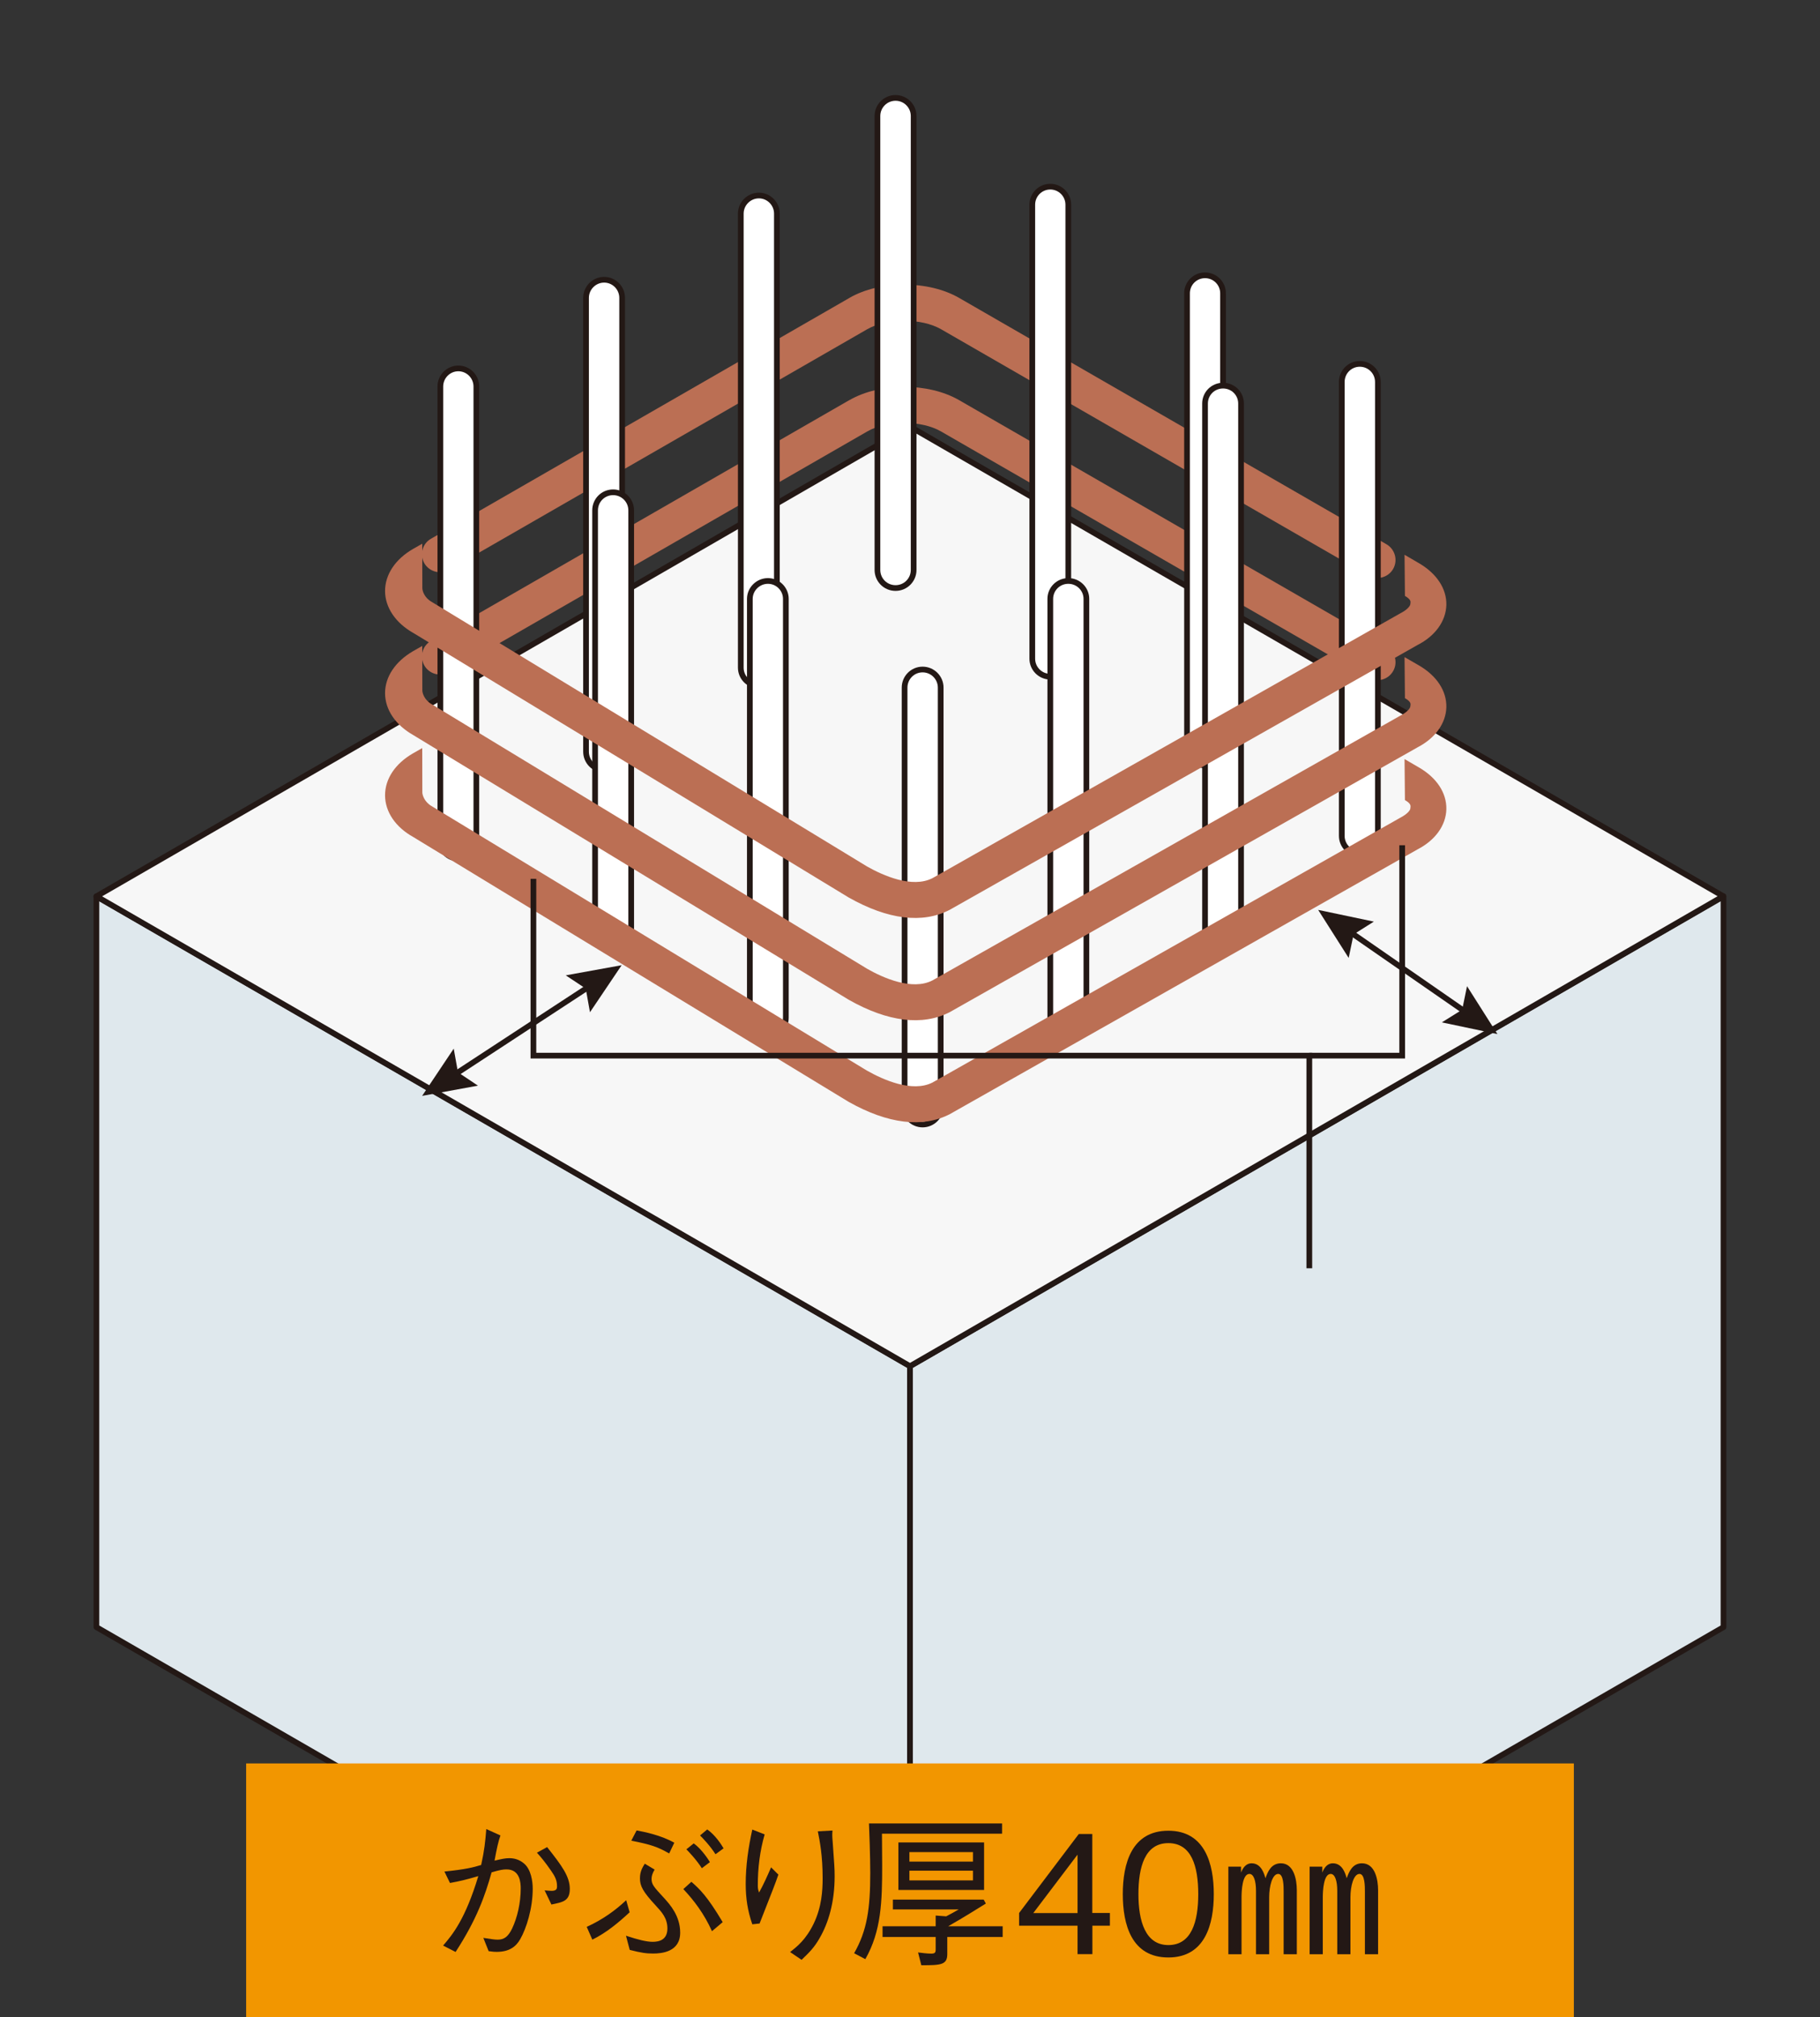
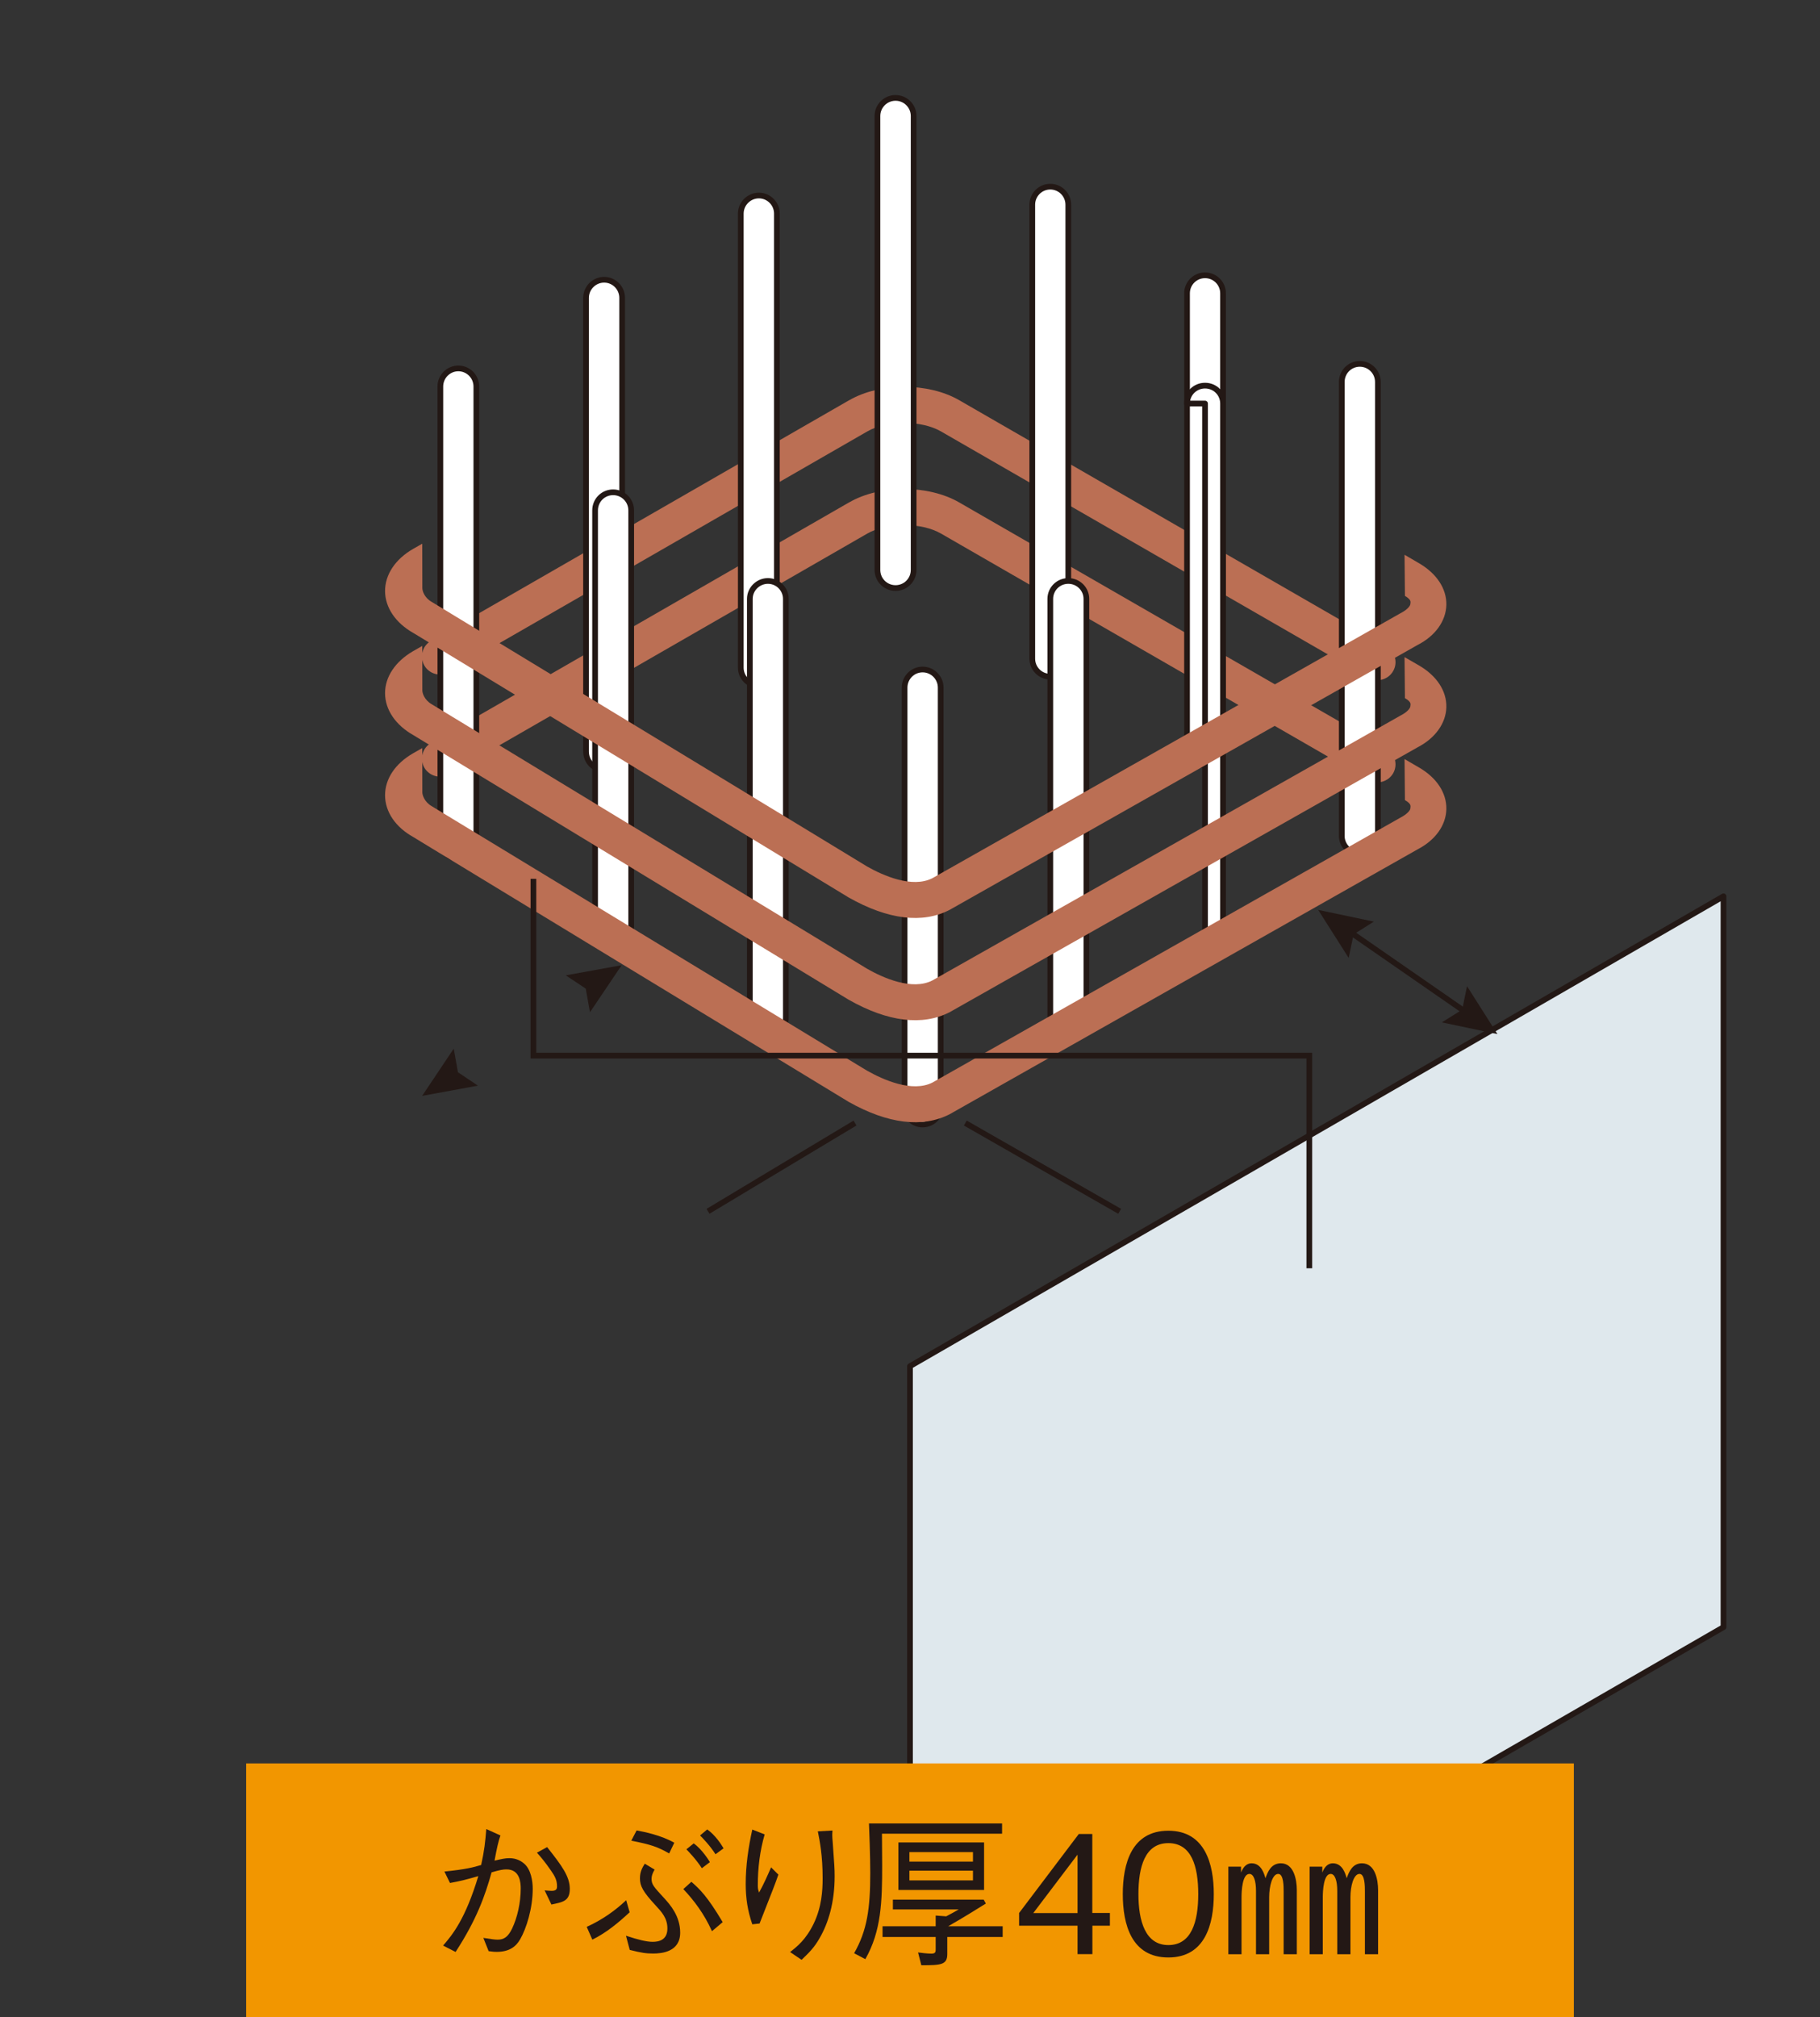
<svg xmlns="http://www.w3.org/2000/svg" id="_レイヤー_2" viewBox="0 0 185 205">
  <rect x="0" y="0" width="185" height="205" fill="#333333" stroke="none" />
  <defs>
    <style>.cls-1,.cls-2,.cls-3{fill:none;}.cls-4{fill:#dfe8ed;}.cls-4,.cls-5,.cls-6{stroke-linecap:round;stroke-linejoin:round;}.cls-4,.cls-5,.cls-6,.cls-2,.cls-3{stroke:#231815;}.cls-4,.cls-5,.cls-6,.cls-3{stroke-width:.58px;}.cls-7{clip-path:url(#clippath);}.cls-5{fill:#fff;}.cls-8{fill:#f29600;}.cls-9{fill:#bb6f54;}.cls-10{fill:#231815;}.cls-6{fill:#f7f7f7;}.cls-2{stroke-width:.58px;}</style>
    <clipPath id="clippath">
      <path class="cls-1" d="M184.67,189.59H.32V.47H184.67V189.59Z" />
    </clipPath>
  </defs>
  <g id="_レイヤー_2-2">
    <g>
      <g>
        <g class="cls-7">
          <g>
            <g>
              <line class="cls-3" x1="98.12" y1="114.13" x2="113.81" y2="123.1" />
              <line class="cls-3" x1="71.97" y1="123.1" x2="86.91" y2="114.13" />
              <g>
-                 <polygon class="cls-4" points="9.8 165.36 92.5 213.09 92.5 138.84 9.8 91.09 9.8 165.36" />
                <path class="cls-9" d="M86.32,40.67l-42.51,24.46c-.88,.5-1.18,1.61-.68,2.5,.51,.88,1.63,1.18,2.51,.68l42.51-24.46c2-1.16,5.51-1.16,7.51,0l43.44,25.03c.88,.5,2,.21,2.51-.68,.5-.87,.2-1.98-.68-2.5l-43.43-25.03c-3.13-1.81-8.04-1.81-11.17,0Z" />
-                 <path class="cls-9" d="M86.32,30.29l-42.51,24.46c-.88,.5-1.18,1.61-.68,2.49,.51,.87,1.63,1.17,2.51,.68l42.51-24.46c2-1.15,5.51-1.15,7.51,0l43.44,25.03c.88,.51,2,.21,2.51-.67,.5-.87,.2-2-.68-2.51l-43.43-25.03c-3.13-1.81-8.04-1.81-11.17,0Z" />
                <path class="cls-9" d="M86.32,51.05l-42.51,24.46c-.88,.5-1.18,1.62-.68,2.5,.51,.87,1.63,1.18,2.51,.68l42.51-24.46c2-1.16,5.51-1.16,7.51,0l43.44,25.03c.88,.51,2,.2,2.51-.67,.5-.88,.2-1.99-.68-2.51l-43.43-25.02c-3.13-1.81-8.04-1.82-11.17-.01Z" />
                <polygon class="cls-4" points="175.19 165.36 92.5 213.09 92.5 138.84 175.19 91.09 175.19 165.36" />
-                 <polygon class="cls-6" points="92.49 43.35 175.17 91.08 92.5 138.84 9.8 91.09 92.49 43.35" />
                <path class="cls-5" d="M120.66,29.81v46.14c0,1.01,.83,1.83,1.83,1.83s1.83-.82,1.83-1.83V29.81c0-1.01-.81-1.83-1.83-1.83s-1.83,.82-1.83,1.83Z" />
                <path class="cls-5" d="M104.93,20.8v46.14c0,1.01,.82,1.83,1.83,1.83s1.83-.83,1.83-1.83V20.8c0-1-.81-1.83-1.83-1.83s-1.83,.83-1.83,1.83Z" />
                <g>
                  <path class="cls-5" d="M44.76,39.28v46.14c0,1,.82,1.83,1.83,1.83s1.83-.83,1.83-1.83V39.28c0-1.01-.82-1.84-1.83-1.84s-1.83,.83-1.83,1.84Z" />
                  <path class="cls-5" d="M59.57,30.27v46.12c0,1.02,.82,1.84,1.84,1.84s1.83-.82,1.83-1.84V30.27c0-1.01-.82-1.84-1.83-1.84s-1.84,.83-1.84,1.84Z" />
                  <path class="cls-5" d="M75.3,21.71v46.14c0,1.01,.82,1.83,1.84,1.83s1.83-.82,1.83-1.83V21.71c0-1.01-.82-1.84-1.83-1.84s-1.84,.83-1.84,1.84Z" />
                  <path class="cls-5" d="M89.19,11.79V57.92c0,1.02,.82,1.84,1.84,1.84s1.84-.82,1.84-1.84V11.79c0-1.01-.82-1.84-1.84-1.84s-1.84,.83-1.84,1.84Z" />
                </g>
                <path class="cls-5" d="M76.22,60.86v42.58c0,1.01,.82,1.83,1.84,1.83s1.82-.82,1.82-1.83V60.86c0-1-.82-1.82-1.82-1.82s-1.84,.82-1.84,1.82Z" />
                <path class="cls-5" d="M60.49,51.87v42.57c0,1.01,.82,1.82,1.83,1.82s1.84-.81,1.84-1.82V51.87c0-1.02-.82-1.84-1.84-1.84s-1.83,.82-1.83,1.84Z" />
                <g>
                  <path class="cls-5" d="M91.95,69.88v42.57c0,1.01,.82,1.83,1.83,1.83s1.84-.82,1.84-1.83v-42.57c0-1.01-.82-1.84-1.84-1.84s-1.83,.83-1.83,1.84Z" />
                  <path class="cls-5" d="M106.76,60.86v42.58c0,1.01,.82,1.83,1.83,1.83s1.84-.82,1.84-1.83V60.86c0-1-.82-1.82-1.84-1.82s-1.83,.82-1.83,1.82Z" />
-                   <path class="cls-5" d="M122.49,41.01v53.87c0,1.03,.82,1.84,1.83,1.84s1.83-.81,1.83-1.84V41.01c0-1.01-.81-1.82-1.83-1.82s-1.83,.81-1.83,1.82Z" />
+                   <path class="cls-5" d="M122.49,41.01v53.87c0,1.03,.82,1.84,1.83,1.84V41.01c0-1.01-.81-1.82-1.83-1.82s-1.83,.81-1.83,1.82Z" />
                  <path class="cls-5" d="M136.39,38.82v46.13c0,1.01,.83,1.83,1.83,1.83s1.84-.82,1.84-1.83V38.82c0-1.02-.82-1.84-1.84-1.84s-1.83,.82-1.83,1.84Z" />
                </g>
                <path class="cls-9" d="M42.91,76.03l-.93,.53c-1.8,1.04-2.84,2.58-2.84,4.27,.01,1.68,1.06,3.23,2.88,4.24-.05-.02,44.25,26.91,44.25,26.91,3.98,2.24,7.51,2.67,10.27,1.25,.06-.04,47.55-26.91,47.55-26.91,1.8-.93,2.89-2.43,2.93-4.09,.03-1.66-.99-3.21-2.81-4.25l-1.44-.84,.04,4.17c.73,.42,.55,.65,.55,.84,0,.17-.27,.56-1.02,.95-.05,.02-47.55,26.91-47.55,26.91-2.07,1.06-5.06-.3-6.65-1.2,.05,.04-44.27-26.89-44.27-26.89-.74-.43-.94-1.14-.94-1.39s-.01-4.51-.01-4.51Z" />
                <path class="cls-9" d="M42.91,65.65l-.93,.53c-1.8,1.05-2.84,2.6-2.84,4.27,.01,1.68,1.06,3.23,2.88,4.26-.05-.03,44.25,26.89,44.25,26.89,3.98,2.26,7.51,2.68,10.27,1.26,.06-.03,47.55-26.91,47.55-26.91,1.8-.93,2.89-2.44,2.93-4.09,.03-1.66-.99-3.2-2.81-4.25l-1.44-.83,.04,4.17c.73,.42,.55,.65,.55,.82,0,.18-.27,.58-1.02,.96-.05,.04-47.55,26.9-47.55,26.9-2.07,1.08-5.06-.27-6.65-1.18,.05,.03-44.27-26.89-44.27-26.89-.74-.43-.94-1.13-.94-1.39s-.01-4.52-.01-4.52Z" />
                <path class="cls-9" d="M42.91,55.26l-.93,.53c-1.8,1.04-2.84,2.6-2.84,4.28,.01,1.67,1.06,3.23,2.88,4.26-.05-.04,44.25,26.88,44.25,26.88,3.98,2.25,7.51,2.69,10.27,1.25,.06-.02,47.55-26.91,47.55-26.91,1.8-.92,2.89-2.42,2.93-4.09,.03-1.64-.99-3.19-2.81-4.24l-1.44-.84,.04,4.18c.73,.43,.55,.65,.55,.82,0,.17-.27,.57-1.02,.95-.05,.04-47.55,26.91-47.55,26.91-2.07,1.07-5.06-.28-6.65-1.18,.05,.02-44.27-26.9-44.27-26.9-.74-.42-.94-1.12-.94-1.39,0-.24-.01-4.51-.01-4.51Z" />
              </g>
            </g>
            <g>
              <line class="cls-2" x1="136.97" y1="94.53" x2="149.24" y2="103.03" />
              <polygon class="cls-10" points="137.09 97.35 137.59 94.96 139.65 93.66 133.99 92.47 137.09 97.35" />
              <polygon class="cls-10" points="146.56 103.9 148.63 102.61 149.12 100.22 152.21 105.09 146.56 103.9" />
            </g>
            <g>
-               <line class="cls-2" x1="45.93" y1="109.39" x2="60.17" y2="100.07" />
              <polygon class="cls-10" points="48.58 110.33 46.55 108.97 46.12 106.57 42.91 111.37 48.58 110.33" />
              <polygon class="cls-10" points="59.97 102.87 59.54 100.47 57.51 99.12 63.19 98.09 59.97 102.87" />
            </g>
          </g>
        </g>
        <polyline class="cls-3" points="54.22 89.31 54.22 107.28 133.09 107.28 133.09 128.89" />
-         <polyline class="cls-3" points="142.53 85.9 142.53 107.28 133.09 107.28" />
        <rect class="cls-1" width="185" height="205" />
      </g>
      <g>
        <rect class="cls-8" x="25.02" y="179.21" width="134.96" height="25.79" />
        <g>
          <path class="cls-10" d="M45.16,190.2c2.16-.22,2.98-.43,3.75-.67,.33-1.49,.42-2.39,.52-3.65l1.44,.65c-.22,.62-.38,1.35-.6,2.56,.77-.18,1.1-.25,1.49-.25s.97,.07,1.54,.57c.67,.59,.85,1.76,.85,2.53,0,2.02-.65,4.05-1.27,5.13-.42,.74-1.09,1.29-2.39,1.29-.18,0-.35,0-.82-.07l-.54-1.35c.85,.13,1.14,.18,1.47,.18,.62,0,1.05-.28,1.46-1.14,.52-1.1,.87-2.59,.87-4.06,0-.58-.07-1.94-1.44-1.94-.35,0-.67,.05-1.52,.3-.67,2.38-1.51,4.78-3.66,8.09l-1.27-.65c.97-1.12,2.26-2.69,3.58-7.06-1.25,.37-1.89,.52-2.88,.7l-.57-1.17Zm10.45-2.49c1.5,1.89,2.31,2.99,2.31,4.25s-.74,1.35-1.87,1.59l-.69-1.44c.1,.02,.65,.05,.72,.05,.54,0,.54-.28,.54-.47,0-.58-.18-.97-.6-1.57-.62-.9-1.04-1.39-1.44-1.84l1.04-.57Z" />
          <path class="cls-10" d="M64.01,194.33c-1.15,1.07-2.38,2.09-3.8,2.79l-.57-1.3c1.62-.74,2.91-1.67,4.01-2.71l.35,1.22Zm2.52-4.31c-.2,.33-.3,.64-.3,.9,0,.58,.18,.79,1.29,1.99,.57,.63,1.62,1.79,1.62,3.5,0,1.96-1.89,2.12-2.74,2.12-.72,0-1.21-.07-2.39-.37l-.38-1.44c1.27,.42,2.11,.62,2.71,.62,.64,0,1.5-.18,1.5-1.36,0-1.04-.57-1.66-1.17-2.31-1.34-1.44-1.62-2.02-1.62-2.78,0-.67,.23-1.07,.49-1.49l1,.6Zm-1.82-4c.82,.15,2.49,.49,3.83,1.25l-.52,1.09c-1.22-.7-1.87-.9-3.85-1.3l.54-1.04Zm5.57,5.22c.84,.74,1.61,1.46,3.18,4.1l-1.09,.92c-.79-1.77-1.84-3.14-2.91-4.28l.82-.74Zm.22-3.91c.84,.58,1.56,1.74,1.66,1.91l-.82,.62c-.54-.85-1.34-1.69-1.57-1.92l.74-.6Zm1.39-1.41c.82,.57,1.44,1.54,1.66,1.92l-.82,.6c-.54-.85-1.27-1.61-1.57-1.91l.74-.62Z" />
          <path class="cls-10" d="M77.73,186.41c-.49,1.69-.7,3.43-.7,5.18,0,.35,.03,.47,.13,.74,.44-.79,.82-1.64,1.22-2.56l.74,.74c-.35,1.02-.52,1.42-1.91,4.97l-.74,.08c-.48-1.39-.67-2.66-.67-4.11,0-1.86,.27-3.7,.67-5.52l1.25,.49Zm6.89-.38c-.03,.4-.03,.58,.02,1.15,.17,2.36,.2,2.71,.2,3.5,0,2.68-.65,4.77-1.52,6.27-.55,.97-1.04,1.45-1.84,2.22l-1.17-.79c.7-.55,1.61-1.25,2.41-2.91,.8-1.67,.9-3.33,.9-4.58,0-2.29-.28-3.73-.49-4.78l1.49-.08Z" />
          <path class="cls-10" d="M89.65,186.34c0,.12,.02,2.69,.02,3.23,0,3.66-.08,6.67-1.71,9.53l-1.14-.6c1.32-2.31,1.64-4.53,1.64-8.16,0-1.64-.1-4.42-.13-5.03h13.53v1.04h-12.21Zm6.64,10.5v1.74c0,1.09-.62,1.15-2.64,1.14l-.33-1.3c.38,.05,.95,.12,1.34,.12s.45-.12,.45-.44v-1.25h-5.4v-1.09h5.4v-1.09l1.07,.08c.54-.28,.74-.4,1.27-.7h-6.69v-1h9.23l.22,.4c-1.22,.75-2.02,1.27-3.83,2.31h5.54v1.09h-5.62Zm-4.97-4.77v-4.83h8.71v4.83h-8.71Zm7.58-3.85h-6.46v.97h6.46v-.97Zm0,1.89h-6.46v.99h6.46v-.99Z" />
          <path class="cls-10" d="M111.04,195.7v2.89h-1.51v-2.89h-5.94v-1.29l6.07-8.03h1.37v8.03h1.79v1.29h-1.79Zm-1.51-7.22l-4.5,5.94h4.5v-5.94Z" />
          <path class="cls-10" d="M118.76,198.93c-3.75,0-4.63-3.36-4.63-6.44s.89-6.44,4.63-6.44,4.62,3.4,4.62,6.44-.87,6.44-4.62,6.44Zm0-11.62c-2.39,0-3.04,2.44-3.04,5.18s.7,5.18,3.04,5.18,3.04-2.34,3.04-5.18-.69-5.18-3.04-5.18Z" />
          <path class="cls-10" d="M126.15,190.3c.27-.7,.67-.94,1.07-.94,1,0,1.29,1.1,1.41,1.52,.23-.65,.58-1.52,1.57-1.52,1.32,0,1.62,1.67,1.62,2.73v6.51h-1.34v-6.34c0-.57,0-1.82-.55-1.82-.6,0-.92,1.24-.92,2.36v5.8h-1.34v-6.44c0-1.02-.23-1.72-.67-1.72-.72,0-.8,1.71-.8,2.39v5.77h-1.34v-8.9h1.29v.6Zm8.26,0c.27-.7,.67-.94,1.07-.94,1,0,1.29,1.1,1.41,1.52,.23-.65,.58-1.52,1.55-1.52,1.34,0,1.64,1.67,1.64,2.73v6.51h-1.34v-6.34c0-.57,0-1.82-.55-1.82-.6,0-.92,1.24-.92,2.36v5.8h-1.34v-6.44c0-1.02-.23-1.72-.67-1.72-.72,0-.8,1.71-.8,2.39v5.77h-1.34v-8.9h1.29v.6Z" />
        </g>
        <rect class="cls-1" width="185" height="205" />
      </g>
    </g>
  </g>
</svg>